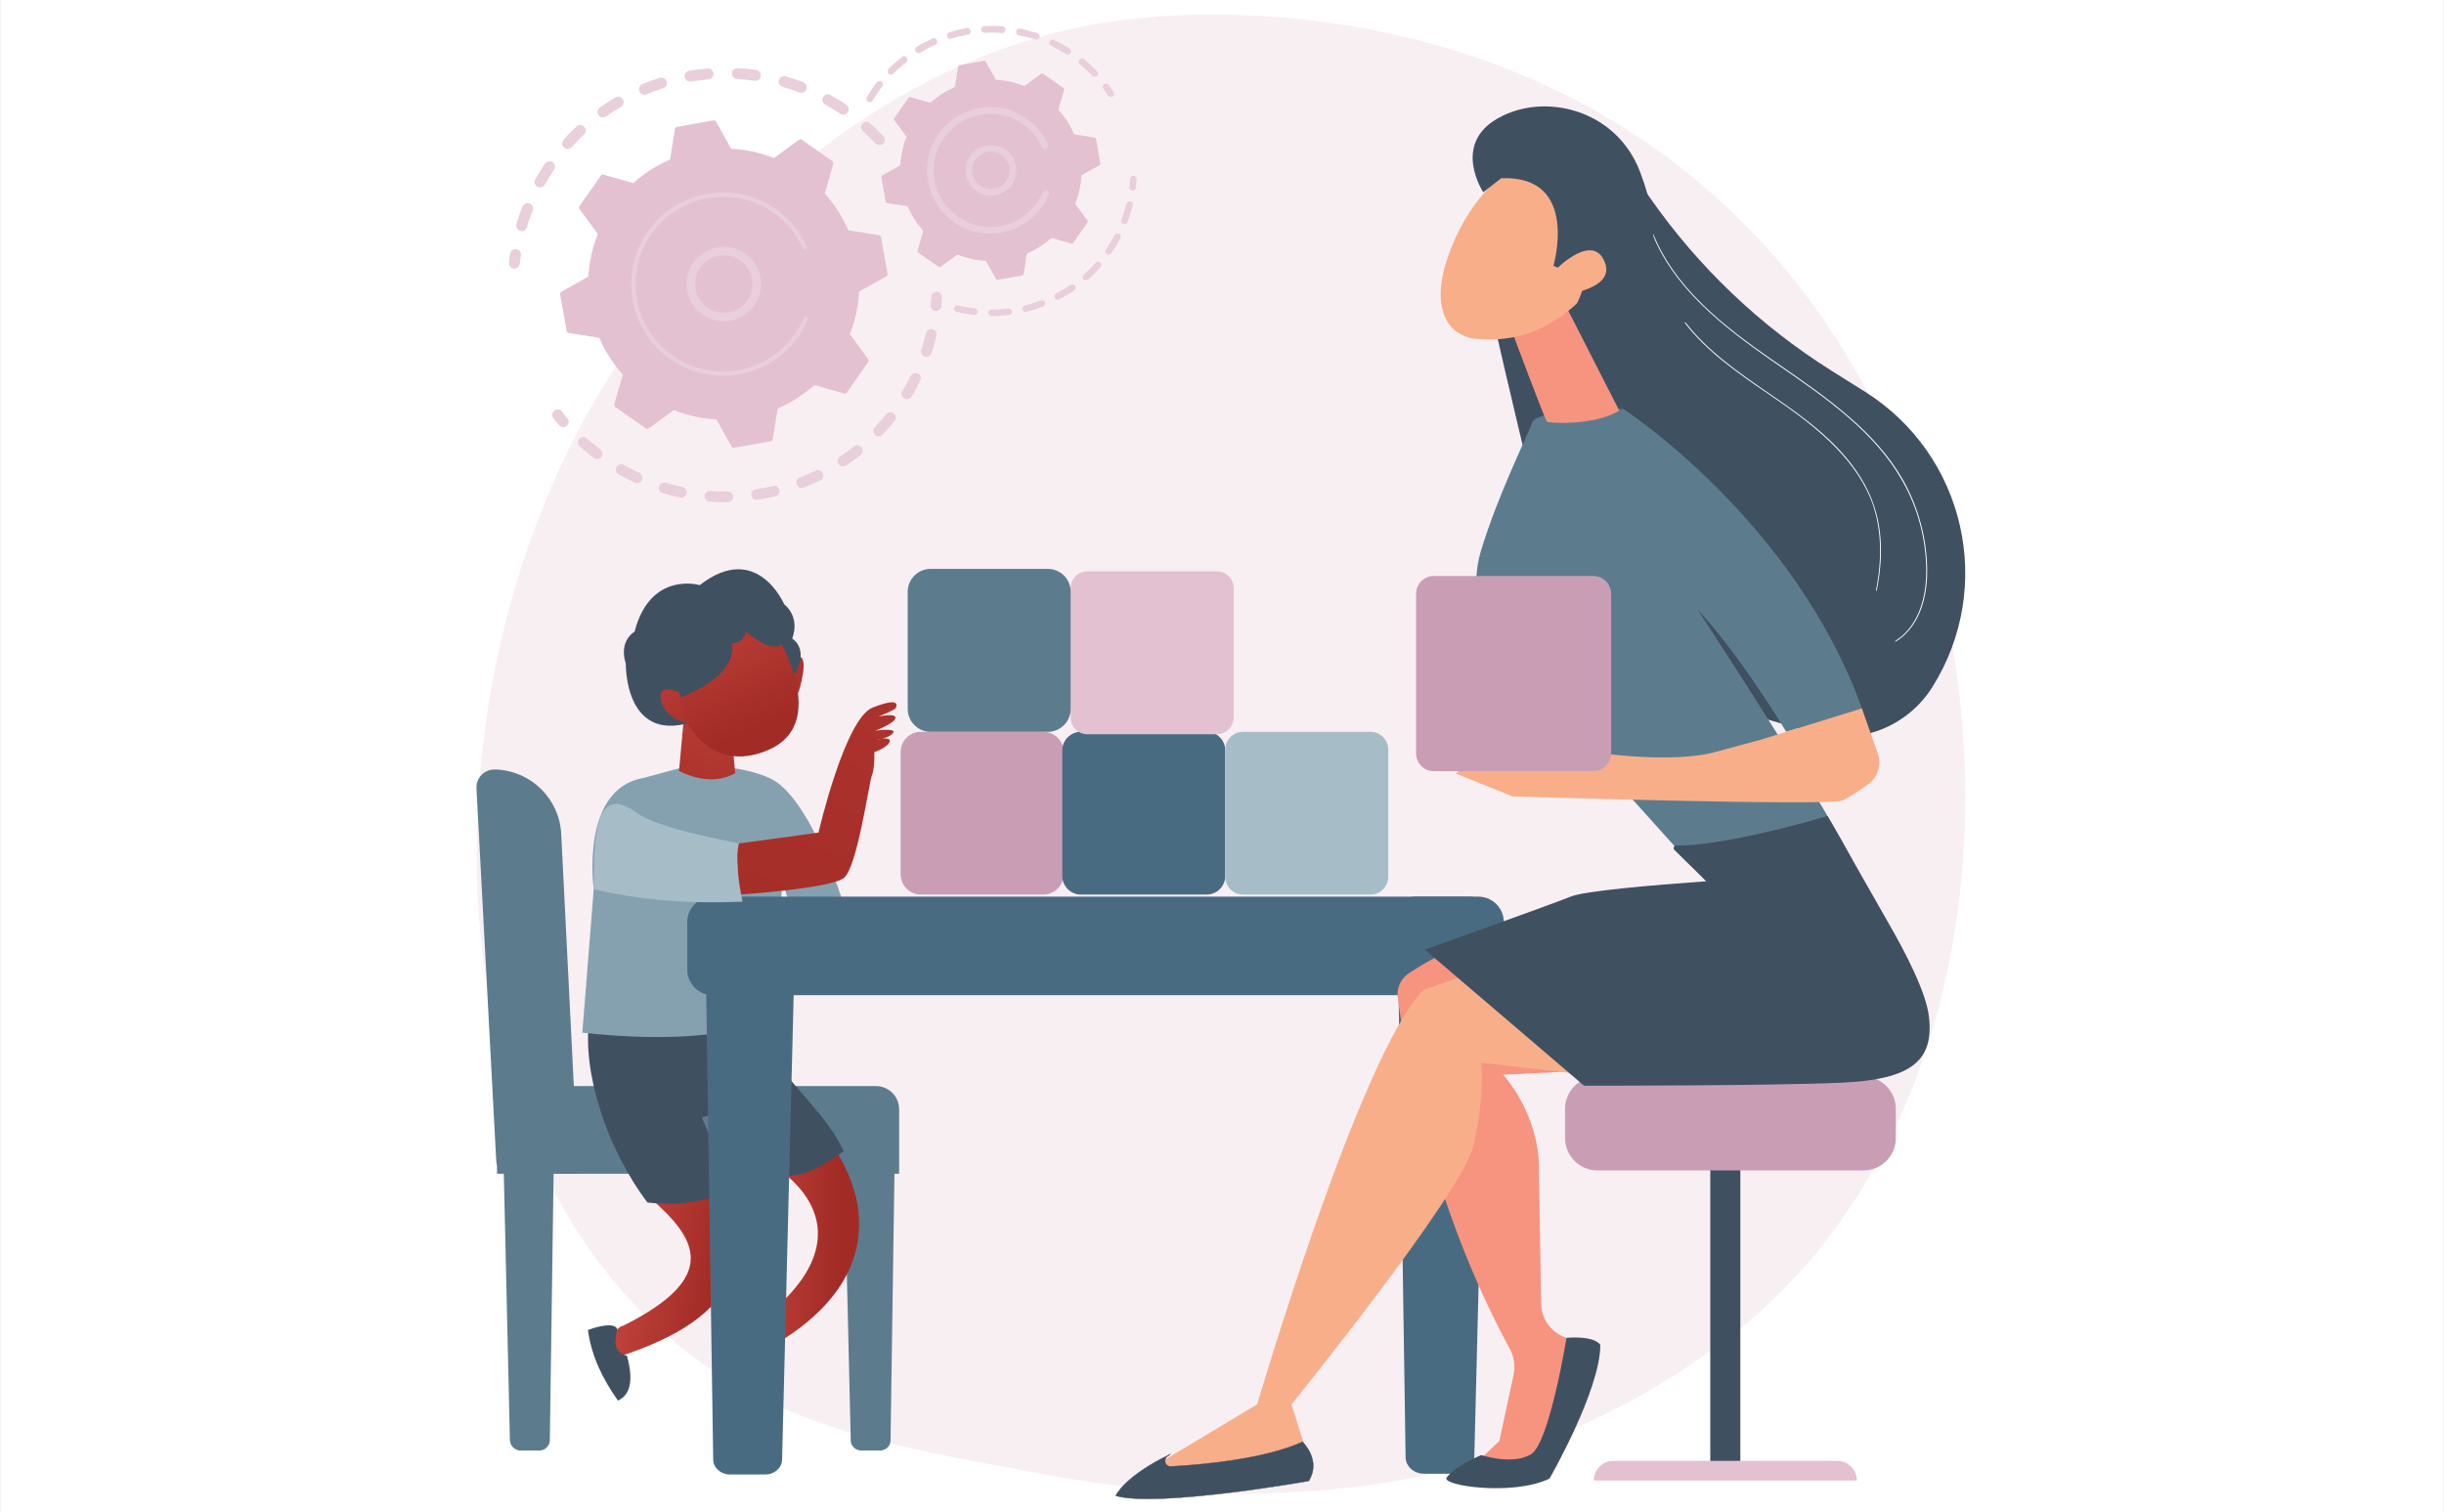
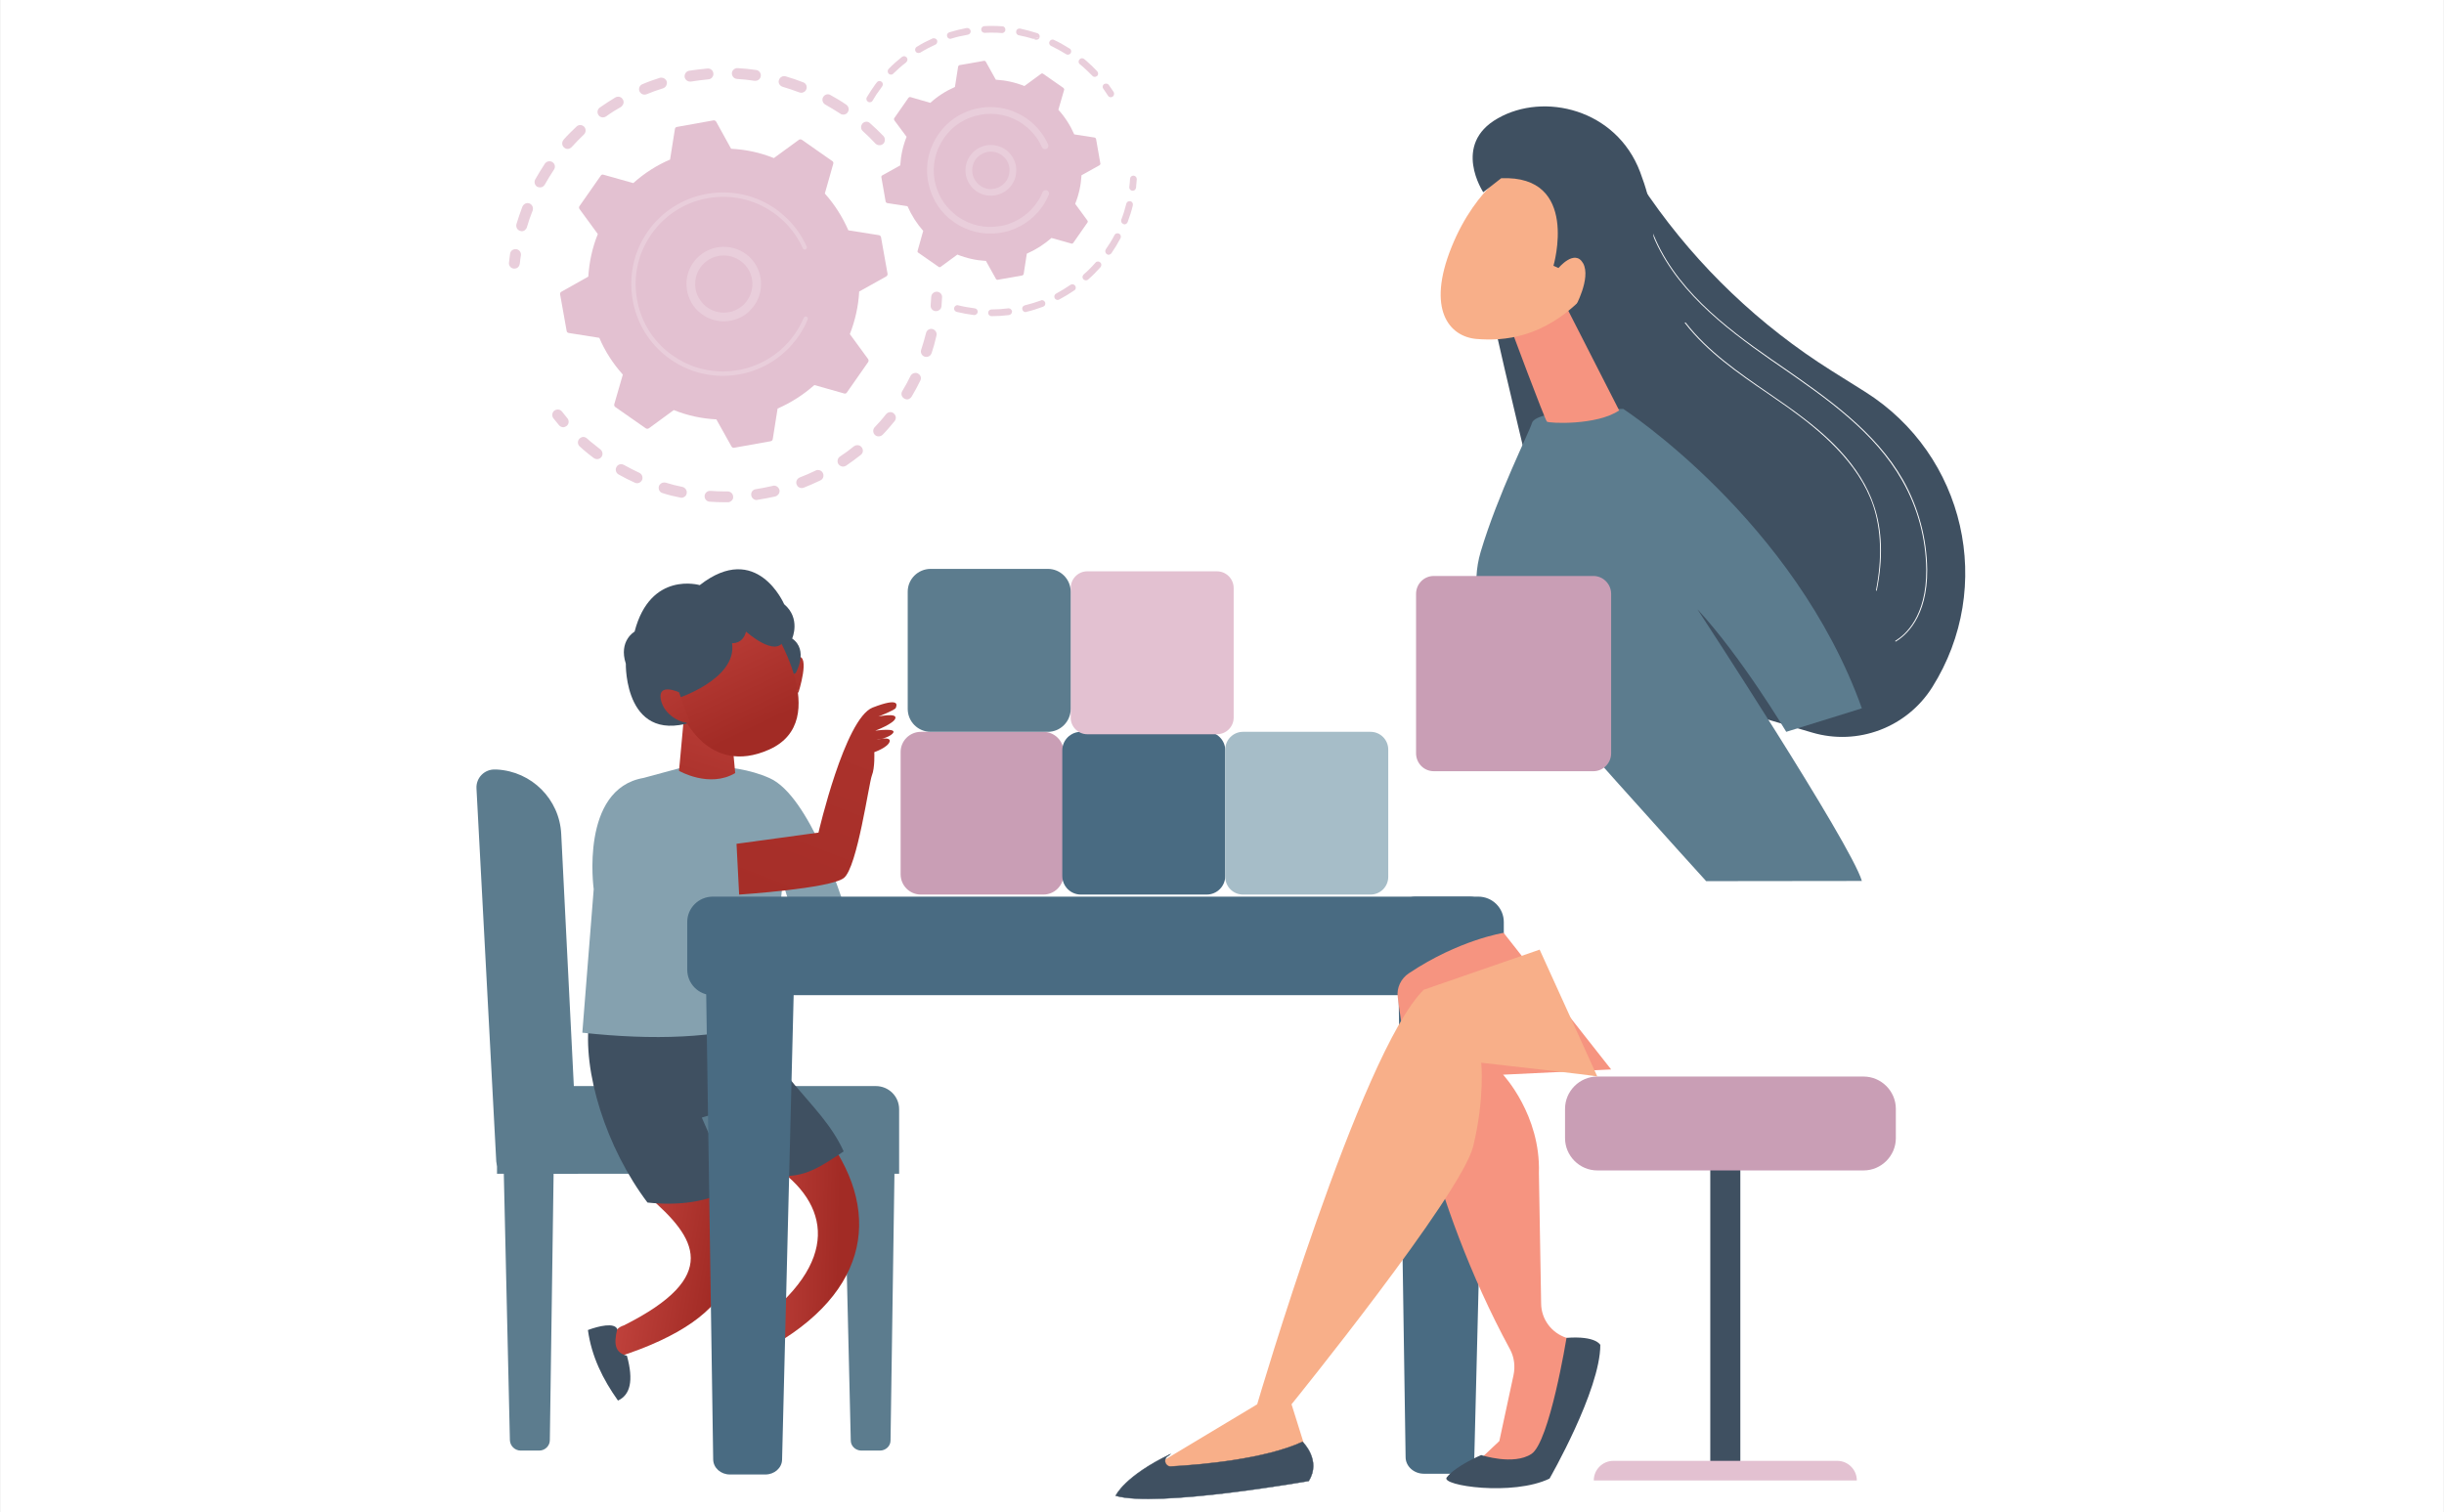
<svg xmlns="http://www.w3.org/2000/svg" xmlns:xlink="http://www.w3.org/1999/xlink" xml:space="preserve" width="479.425mm" height="296.703mm" version="1.0" style="shape-rendering:geometricPrecision; text-rendering:geometricPrecision; image-rendering:optimizeQuality; fill-rule:evenodd; clip-rule:evenodd" viewBox="0 0 13091 8102">
  <rect x="0" y="0" width="13091" height="8102" fill="#333333" stroke="none" />
  <defs>
    <style type="text/css">
   
    .str0 {stroke:#3F5061;stroke-width:2.081}
    .fil5 {fill:#3F5061}
    .fil16 {fill:#496B82}
    .fil2 {fill:#5C7C8E}
    .fil7 {fill:#85A1AF}
    .fil14 {fill:#A6BDC8}
    .fil21 {fill:#C99EB5}
    .fil17 {fill:#E3C1D1}
    .fil19 {fill:#E9CEDB}
    .fil22 {fill:#F69480}
    .fil23 {fill:#F8AF89}
    .fil1 {fill:#F8EFF3}
    .fil0 {fill:white}
    .fil12 {fill:#496B82;fill-rule:nonzero}
    .fil15 {fill:#C99EB5;fill-rule:nonzero}
    .fil20 {fill:#E3C1D1;fill-rule:nonzero}
    .fil18 {fill:#E9CEDB;fill-rule:nonzero}
    .fil24 {fill:white;fill-rule:nonzero}
    .fil10 {fill:url(#id0)}
    .fil6 {fill:url(#id1)}
    .fil3 {fill:url(#id2)}
    .fil8 {fill:url(#id3)}
    .fil9 {fill:url(#id4)}
    .fil11 {fill:url(#id5)}
    .fil4 {fill:url(#id6)}
    .fil13 {fill:url(#id7)}
   
  </style>
    <linearGradient id="id0" gradientUnits="userSpaceOnUse" x1="3995.52" y1="3925.79" x2="3685.54" y2="3272.56">
      <stop offset="0" style="stop-opacity:1; stop-color:#A22B25" />
      <stop offset="1" style="stop-opacity:1; stop-color:#C0423C" />
    </linearGradient>
    <linearGradient id="id1" gradientUnits="userSpaceOnUse" x1="3901.12" y1="7389.27" x2="4068.92" y2="7148.45">
      <stop offset="0" style="stop-opacity:1; stop-color:#2C759E" />
      <stop offset="1" style="stop-opacity:1; stop-color:#051042" />
    </linearGradient>
    <linearGradient id="id2" gradientUnits="userSpaceOnUse" xlink:href="#id0" x1="4493.88" y1="6688.11" x2="4030.14" y2="6675.06">
  </linearGradient>
    <linearGradient id="id3" gradientUnits="userSpaceOnUse" xlink:href="#id0" x1="4364.69" y1="3924.02" x2="4072.26" y2="2982.89">
  </linearGradient>
    <linearGradient id="id4" gradientUnits="userSpaceOnUse" xlink:href="#id0" x1="3638.17" y1="4500.83" x2="3911.55" y2="3600.26">
  </linearGradient>
    <linearGradient id="id5" gradientUnits="userSpaceOnUse" xlink:href="#id0" x1="3791.06" y1="4083.96" x2="3422" y2="3459.55">
  </linearGradient>
    <linearGradient id="id6" gradientUnits="userSpaceOnUse" xlink:href="#id0" x1="3833.21" y1="6831.34" x2="3348.7" y2="6750.57">
  </linearGradient>
    <linearGradient id="id7" gradientUnits="userSpaceOnUse" xlink:href="#id0" x1="3882.8" y1="5529.39" x2="5887.42" y2="291.348">
  </linearGradient>
  </defs>
  <g id="Capa_x0020_1">
    <g id="_2261169589984">
      <path class="fil0" d="M0 8102l13091 0 0 -8102 -13091 0 0 8102z" />
      <g>
-         <path class="fil1" d="M6660 8002c-491,0 -886,-69 -1090,-107 -791,-147 -1458,-251 -2032,-769 -1303,-1177 -1239,-3633 -244,-5155 107,-162 921,-1370 2239,-1763 4,1 8,3 12,4 2,1 4,1 6,1 5,0 10,-2 14,-6 1,-2 2,-4 3,-6 0,-1 1,-2 1,-3 137,-39 279,-69 426,-89 39,-5 68,-8 94,-10 62,-7 205,-21 405,-21 592,0 1677,120 2605,898 178,149 464,417 729,827 970,1498 973,3818 -260,5090 -208,213 -394,339 -536,434 -809,540 -1685,675 -2372,675zm-2857 -5372c-15,0 -28,12 -29,27 -1,16 11,30 27,31 27,2 55,3 83,3 5,0 10,0 15,0 8,0 16,-4 21,-10 5,-5 8,-12 7,-19 0,-16 -13,-29 -29,-29 0,0 0,0 0,0 -5,0 -10,0 -15,0 -26,0 -52,-1 -78,-3 -1,0 -1,0 -2,0zm343 -28c-2,0 -4,0 -6,1 -30,7 -61,13 -92,18 -16,2 -27,17 -24,33 2,14 14,25 29,25 1,0 3,-1 4,-1 32,-5 64,-11 96,-18 6,-2 11,-5 15,-10 6,-6 9,-16 7,-25 -4,-14 -16,-23 -29,-23zm-589 -17c-12,0 -24,8 -28,21 -4,15 4,32 20,36 31,10 63,18 95,24 2,1 4,1 6,1 8,0 16,-4 22,-10 3,-4 5,-8 6,-13 3,-16 -7,-31 -22,-35 -31,-6 -61,-14 -90,-23 -3,0 -6,-1 -9,-1zm824 -67c-4,0 -8,1 -12,3 -28,14 -57,26 -85,37 -15,6 -23,23 -17,38 4,12 15,19 27,19 4,0 7,-1 11,-2 30,-12 60,-25 89,-39 4,-2 7,-5 10,-7 7,-9 9,-21 4,-32 -5,-11 -16,-17 -27,-17zm-1054 -31c-10,0 -20,5 -25,15 -8,14 -3,32 11,40 28,16 58,31 87,44 4,2 8,3 12,3 9,0 17,-4 22,-10 2,-2 4,-5 5,-7 6,-15 0,-32 -15,-39 -28,-13 -55,-27 -82,-42 -5,-3 -10,-4 -15,-4zm1265 -102c-6,0 -12,2 -18,6 -24,20 -49,38 -75,55 -13,9 -17,27 -8,41 6,8 15,13 25,13 5,0 11,-2 16,-5 27,-18 53,-38 79,-58 1,-1 2,-3 4,-4 9,-10 9,-26 0,-37 -5,-7 -14,-11 -23,-11zm-1467 -44c-8,0 -16,4 -22,10 -11,12 -10,30 2,41 6,6 13,12 19,17 19,16 37,31 56,45 6,4 12,6 18,6 8,0 16,-3 22,-10l1 -1c10,-13 7,-31 -5,-41 -18,-14 -36,-28 -54,-43 -6,-5 -12,-11 -18,-16 -6,-5 -13,-8 -19,-8zm1644 -133c-8,0 -17,4 -23,11 -19,25 -40,48 -61,70 -11,12 -10,30 1,41 6,6 13,8 20,8 8,0 16,-3 22,-9 13,-13 26,-28 38,-42 9,-10 17,-21 26,-31 10,-13 8,-31 -5,-41 -5,-5 -11,-7 -18,-7zm134 -210c-10,0 -21,6 -26,16 -13,27 -28,55 -44,81 -9,14 -4,32 10,40 4,3 10,5 15,5 8,0 16,-4 22,-11 1,-1 2,-2 3,-4 16,-27 32,-56 46,-85 8,-15 2,-32 -13,-39 -4,-3 -8,-3 -13,-3zm85 -236c-13,0 -25,9 -28,23 -8,30 -16,60 -26,89 -5,15 3,32 19,37 3,1 6,1 9,1 8,0 17,-3 22,-10 2,-2 4,-6 6,-10 10,-30 19,-62 26,-94 4,-15 -6,-31 -21,-35 -3,0 -5,-1 -7,-1zm323 -104c-10,0 -18,8 -18,18 0,10 8,18 18,18 0,0 0,0 1,0 31,0 62,-2 93,-6 4,-1 8,-3 11,-6 3,-4 5,-9 5,-14 -2,-9 -9,-16 -18,-16 -1,0 -2,0 -2,0 -30,4 -60,6 -89,6 -1,0 -1,0 -1,0 0,0 0,0 0,0zm-183 -23c-8,0 -15,6 -17,14 -3,9 3,19 13,22 30,7 61,13 93,17 0,0 1,0 2,0 5,0 10,-3 13,-6 3,-3 4,-6 5,-10 1,-10 -6,-19 -16,-20 -30,-4 -60,-9 -88,-16 -2,-1 -3,-1 -5,-1zm453 -27c-2,0 -4,1 -6,2 -28,10 -57,19 -86,26 -10,3 -16,12 -13,22 2,8 9,14 17,14 2,0 3,0 4,-1 31,-7 61,-17 91,-28 2,-1 5,-3 7,-5 4,-5 5,-12 3,-18 -3,-7 -10,-12 -17,-12zm-564 -45c-15,0 -28,12 -29,27 -1,15 -2,30 -3,45 -2,16 10,31 26,32 1,0 2,0 3,0 8,0 16,-4 22,-10 4,-4 6,-10 7,-16 1,-16 2,-32 3,-48 1,-16 -11,-29 -27,-30 -1,0 -1,0 -2,0zm727 -40c-4,0 -7,1 -10,3 -25,17 -51,33 -77,47 -9,5 -12,15 -8,24 3,6 10,10 16,10 3,0 6,-1 8,-2 28,-15 55,-31 81,-49 1,-1 3,-2 4,-3 5,-6 6,-15 1,-22 -4,-5 -9,-8 -15,-8zm137 -122c-5,0 -10,2 -13,6 -20,23 -41,44 -64,64 -7,7 -8,18 -1,25 3,4 8,6 13,6 5,0 9,-1 12,-4 24,-21 46,-43 67,-67l0 0c6,-8 6,-19 -2,-25 -3,-3 -7,-5 -12,-5zm105 -151c-7,0 -13,3 -16,9 -14,27 -30,53 -47,77 -5,8 -3,20 5,25 3,3 6,4 10,4 5,0 10,-3 14,-7l1 -1c18,-26 34,-53 49,-81 4,-9 1,-20 -8,-24 -3,-2 -6,-2 -8,-2zm64 -172c-8,0 -15,5 -17,13 -7,29 -16,58 -27,86 -3,10 2,20 11,23 2,1 4,2 6,2 5,0 11,-3 14,-7 1,-1 2,-3 3,-5 11,-29 21,-60 28,-90 2,-10 -4,-20 -13,-22 -2,0 -3,0 -5,0zm21 -137c-10,0 -18,8 -18,17 -1,15 -2,29 -4,44 -1,10 6,19 16,20 0,0 1,0 2,0 5,0 10,-2 13,-6 3,-3 4,-6 5,-10 1,-15 3,-31 4,-46 0,-10 -7,-18 -17,-19 -1,0 -1,0 -1,0zm-1430 -289c-8,0 -16,4 -22,10l0 1c-10,12 -9,30 3,40 23,21 46,43 67,66 6,6 14,9 21,9 8,0 15,-2 21,-8l2 -2c9,-11 9,-28 -1,-39 -23,-24 -47,-47 -72,-69 -5,-5 -12,-8 -19,-8zm1283 -204c-4,0 -7,1 -11,3 -8,6 -9,17 -3,25 8,12 17,24 25,37 3,5 9,8 15,8 3,0 6,-1 9,-3 2,-1 3,-2 4,-3 5,-6 6,-15 2,-22 -9,-13 -17,-26 -26,-38 -4,-5 -9,-7 -15,-7zm-128 -136c-6,0 -11,3 -14,7 -7,7 -6,19 2,25 4,3 8,7 12,10 19,17 38,34 55,52 3,4 8,6 13,6 4,0 9,-2 12,-5l2 -1c6,-7 5,-18 -1,-24 -18,-19 -37,-38 -57,-55 -5,-4 -9,-7 -13,-11 -3,-2 -7,-4 -11,-4zm-158 -100c-7,0 -13,4 -16,10 -5,9 -1,20 8,24 27,13 54,28 80,44 3,2 6,3 10,3 5,0 10,-2 13,-6l2 -2c5,-9 3,-20 -6,-25 -27,-17 -55,-33 -83,-46 -3,-2 -6,-2 -8,-2z" />
        <path class="fil2" d="M2888 7772l-99 0c-31,0 -57,-25 -58,-56l-42 -1839c0,-32 26,-59 58,-59l166 0c32,0 58,26 58,58l-26 1840c0,31 -26,56 -57,56z" />
        <path class="fil2" d="M4713 7772l-99 0c-31,0 -57,-24 -57,-54l-42 -1774c-1,-31 25,-56 57,-56l167 0c32,0 57,25 57,56l-26 1774c0,30 -26,54 -57,54z" />
        <path class="fil2" d="M4816 6289l-2154 0 0 -470 2029 0c69,0 125,55 125,124l0 346z" />
        <path class="fil2" d="M3097 6289l-369 0c-37,0 -68,-29 -70,-66l-106 -1999c-3,-57 44,-104 101,-101l8 0c187,10 336,159 345,346l91 1820z" />
        <path class="fil3" d="M4434 6100c300,414 214,860 -388,1160 -42,-39 -54,-75 -11,-156 479,-345 406,-658 111,-857l288 -147z" />
        <path class="fil4" d="M3808 6288c240,429 187,763 -503,984 -37,-98 -22,-152 37,-171 522,-262 389,-469 130,-691l336 -122z" />
        <path class="fil5" d="M3306 7121c-20,83 -11,126 52,143 37,135 17,210 -48,240 -81,-114 -142,-237 -161,-378 59,-22 142,-41 157,-5z" />
        <path class="fil6" d="M4035 7104c-20,82 -11,125 52,142 37,134 16,209 -48,238 -80,-114 -141,-236 -160,-375 59,-22 142,-42 156,-5z" />
        <path class="fil5" d="M3157 5459c-41,279 91,693 311,984 156,17 325,2 456,-80l-165 -375 78 -24 324 333c146,21 244,-53 358,-128 -127,-280 -416,-411 -491,-802l-871 92z" />
        <path class="fil7" d="M4122 5474c-284,91 -626,100 -1003,59l61 -769c0,0 -75,-537 267,-596 201,-55 201,-54 201,-54 0,0 258,-41 474,55 216,95 394,667 394,667l-258 103 -66 -213 -70 748z" />
        <path class="fil8" d="M4229 3611c0,0 -27,-78 43,-92 71,-14 4,194 4,194l-47 -102z" />
        <path class="fil9" d="M3665 3824l-28 306c0,0 162,94 301,12l-25 -268 -248 -50z" />
        <path class="fil5" d="M4262 3606c0,0 71,-122 -19,-185 0,0 48,-107 -43,-184 0,0 -146,-341 -452,-102 0,0 -264,-78 -349,249 0,0 -87,49 -47,172 0,0 -10,454 388,301l522 -251z" />
        <path class="fil10" d="M4131 3352c0,0 337,508 -11,664 -329,147 -467,-191 -467,-191 0,0 -145,-149 -96,-265 48,-115 492,-271 574,-208z" />
        <path class="fil5" d="M3620 3745c0,0 330,-104 301,-299 0,0 58,6 75,-62 0,0 162,146 205,44 0,0 -29,-252 -226,-170 -198,81 -379,164 -432,223 -53,58 -97,199 77,264z" />
        <path class="fil11" d="M3696 3871l-59 -162c0,0 -113,-52 -98,36 15,88 117,136 157,126z" />
        <path class="fil12" d="M7627 7896l172 0c53,0 97,-39 98,-89l73 -2911c1,-51 -44,-92 -99,-92l-288 0c-55,0 -99,41 -98,92l44 2911c0,49 44,89 98,89z" />
        <path class="fil12" d="M3909 7900l191 0c48,0 88,-35 89,-79l73 -2930c1,-45 -39,-83 -89,-83l-308 0c-50,0 -90,37 -89,82l44 2930c1,45 41,80 89,80z" />
        <path class="fil12" d="M3818 5332l4100 0c76,0 137,-61 137,-137l0 -255c0,-75 -61,-136 -137,-136l-4100 0c-76,0 -137,61 -137,136l0 255c0,76 61,137 137,137z" />
        <path class="fil13" d="M3959 4793l-14 -272 439 -60c0,0 141,-611 290,-670 150,-58 129,-11 124,2 -5,12 -93,46 -93,46 0,0 99,-21 91,9 -7,29 -108,67 -108,67 0,0 119,-17 95,13 -25,29 -88,35 -88,35 0,0 80,-20 70,11 -10,31 -82,56 -82,56 0,0 4,84 -13,125 -16,41 -78,492 -150,549 -73,57 -561,89 -561,89z" />
-         <path class="fil14" d="M3977 4831c-24,-120 -39,-233 -19,-312 -213,-43 -419,-88 -539,-157 -227,-175 -239,102 -239,402 251,60 518,79 797,67z" />
        <path class="fil15" d="M4933 4793l655 0c60,0 109,-48 109,-109l0 -655c0,-60 -49,-108 -109,-108l-655 0c-60,0 -109,48 -109,108l0 655c0,61 49,109 109,109z" />
        <path class="fil16" d="M5790 4793l673 0c55,0 100,-44 100,-100l0 -673c0,-55 -45,-99 -100,-99l-673 0c-55,0 -100,44 -100,99l0 673c0,56 45,100 100,100z" />
        <path class="fil14" d="M6658 4793l683 0c52,0 95,-42 95,-95l0 -682c0,-53 -43,-95 -95,-95l-683 0c-52,0 -95,42 -95,95l0 682c0,53 43,95 95,95z" />
        <path class="fil17" d="M5824 3934l694 0c50,0 90,-40 90,-89l0 -694c0,-50 -40,-90 -90,-90l-694 0c-49,0 -89,40 -89,90l0 694c0,49 40,89 89,89z" />
        <path class="fil2" d="M4985 3921l628 0c67,0 122,-55 122,-123l0 -628c0,-67 -55,-122 -122,-122l-628 0c-68,0 -123,55 -123,122l0 628c0,68 55,123 123,123z" />
        <path class="fil18" d="M2794 1239c-2,0 -5,-1 -8,-2 -15,-4 -24,-20 -20,-36 10,-31 20,-63 32,-94 5,-11 16,-19 27,-19 4,0 7,1 11,2 15,6 22,23 17,38 -12,29 -22,59 -31,90 -1,4 -3,7 -6,10 -5,7 -13,11 -22,11zm98 -235c-4,0 -9,-1 -14,-3 -14,-8 -19,-26 -11,-40 16,-29 34,-57 52,-85 6,-8 15,-12 24,-12 6,0 11,1 16,5 14,8 17,27 8,40 -17,26 -34,53 -49,80 -1,2 -2,4 -4,5 -5,7 -13,10 -22,10zm148 -206c-7,0 -14,-3 -19,-8 -12,-10 -13,-28 -3,-40l0 -1c22,-25 46,-48 70,-71 5,-5 12,-8 20,-8 7,0 15,3 21,9 10,11 10,28 1,39l-2 2c-23,22 -45,45 -66,68 -6,6 -14,10 -22,10z" />
        <path class="fil19" d="M4710 778c-7,0 -15,-3 -21,-9 -21,-23 -44,-45 -67,-66 -12,-10 -13,-28 -3,-40l0 -1c6,-6 14,-10 22,-10 7,0 14,3 19,8 25,22 49,45 72,69 10,11 10,28 1,39l-2 2c-6,6 -13,8 -21,8z" />
        <path class="fil19" d="M3230 629c-10,0 -19,-4 -24,-12 -10,-14 -6,-32 7,-41 27,-19 55,-37 83,-54 5,-3 10,-4 15,-4 10,0 20,5 25,15 7,11 5,24 -3,33 -2,3 -4,5 -7,7 -27,15 -54,32 -80,51 -5,3 -11,5 -16,5zm1287 -15c-6,0 -12,-1 -16,-5 -27,-17 -54,-34 -81,-49 -14,-8 -19,-26 -11,-40 5,-9 15,-15 25,-15 5,0 10,1 14,4 29,16 58,33 85,52 13,9 17,27 8,40 -1,1 -1,2 -2,3 -6,7 -14,10 -22,10zm-1065 -107c-12,0 -22,-7 -27,-18 -6,-15 1,-32 16,-38 30,-13 62,-24 93,-34 3,-1 6,-1 9,-1 12,0 24,8 28,20 3,10 0,20 -6,28 -3,4 -8,7 -13,9 -30,9 -60,20 -89,32 -4,1 -7,2 -11,2zm840 -10c-4,0 -7,-1 -11,-2 -29,-11 -59,-21 -89,-30 -16,-5 -25,-21 -20,-36 4,-13 15,-21 28,-21 3,0 5,0 8,1 32,9 63,20 94,32 15,5 23,22 17,37 -1,3 -3,6 -5,9 -6,6 -14,10 -22,10zm-596 -60c-14,0 -26,-10 -29,-24 -2,-16 8,-31 24,-34 33,-5 66,-9 99,-12 1,0 1,0 2,0 15,0 28,11 29,27 1,8 -2,15 -7,21 -5,6 -11,9 -19,10 -32,3 -63,7 -94,12 -2,0 -3,0 -5,0zm350 -4c-1,0 -3,0 -4,0 -31,-5 -63,-8 -94,-10 -16,-1 -28,-14 -28,-31 1,-15 14,-27 30,-27 0,0 1,0 1,0 33,2 66,5 99,10 16,2 27,17 25,33 -1,6 -3,11 -7,15 -5,6 -13,10 -22,10z" />
        <path class="fil19" d="M2755 1439c-1,0 -2,0 -3,0 -16,-1 -28,-16 -26,-32 2,-15 4,-31 6,-47 2,-15 14,-25 29,-25 1,0 3,0 4,0 16,2 27,17 25,33 -3,15 -4,30 -6,45 -1,6 -3,12 -7,16 -5,7 -13,10 -22,10z" />
        <path class="fil19" d="M3017 2289c-9,0 -17,-4 -23,-11 -10,-12 -20,-24 -30,-37 -10,-13 -7,-31 5,-41 6,-4 12,-6 18,-6 9,0 18,4 23,11 10,12 19,24 29,36 9,11 9,27 0,37 -1,2 -2,3 -4,4 -5,4 -12,7 -18,7z" />
        <path class="fil19" d="M3884 2691c-28,0 -56,-1 -83,-3 -16,-1 -28,-15 -27,-31 1,-15 14,-27 29,-27 1,0 1,0 2,0 26,2 52,3 78,3 5,0 10,0 15,0 0,0 0,0 0,0 16,0 29,13 29,29 1,7 -2,14 -7,19 -5,6 -13,10 -21,10 -5,0 -10,0 -15,0zm169 -12c-15,0 -27,-11 -29,-25 -3,-16 8,-31 24,-33 31,-5 62,-11 92,-18 2,-1 4,-1 6,-1 13,0 25,9 29,23 2,9 -1,19 -7,25 -4,5 -9,8 -15,10 -32,7 -64,13 -96,18 -1,0 -3,1 -4,1zm-403 -12c-2,0 -4,0 -6,-1 -32,-6 -64,-14 -95,-24 -16,-4 -24,-21 -20,-36 4,-13 16,-21 28,-21 3,0 6,1 9,1 29,9 59,17 90,23 15,4 25,19 22,35 -1,5 -3,9 -6,13 -6,6 -14,10 -22,10zm644 -52c-12,0 -23,-7 -27,-19 -6,-15 2,-32 17,-38 28,-11 57,-23 85,-37 4,-2 8,-3 12,-3 11,0 22,6 27,17 5,11 3,23 -4,32 -3,2 -6,5 -10,7 -29,14 -59,27 -89,39 -4,1 -7,2 -11,2zm-882 -26c-4,0 -8,-1 -12,-3 -29,-13 -59,-28 -87,-44 -14,-8 -19,-26 -11,-40 5,-10 15,-15 25,-15 5,0 10,1 15,4 27,15 54,29 82,42 15,7 21,24 15,39 -1,2 -3,5 -5,7 -5,6 -13,10 -22,10zm1104 -89c-10,0 -19,-5 -25,-13 -9,-14 -5,-32 8,-41 26,-17 51,-35 75,-55 6,-4 12,-6 18,-6 9,0 18,4 23,11 9,11 9,27 0,37 -2,1 -3,3 -4,4 -26,20 -52,40 -79,58 -5,3 -11,5 -16,5zm-1318 -40c-6,0 -12,-2 -18,-6 -19,-14 -37,-29 -56,-45 -6,-5 -13,-11 -19,-17 -12,-11 -13,-29 -2,-41 6,-6 14,-10 22,-10 6,0 13,3 19,8 6,5 12,11 18,16 18,15 36,29 54,43 12,10 15,28 5,41l-1 1c-6,7 -14,10 -22,10zm1508 -122c-7,0 -14,-2 -20,-8 -11,-11 -12,-29 -1,-41 21,-22 42,-45 61,-70 6,-7 15,-11 23,-11 7,0 13,2 18,7 13,10 15,28 5,41 -9,10 -17,21 -26,31 -12,14 -25,29 -38,42 -6,6 -14,9 -22,9zm152 -198c-5,0 -11,-2 -15,-5 -14,-8 -19,-26 -10,-40 16,-26 31,-54 44,-81 5,-10 16,-16 26,-16 5,0 9,0 13,3 15,7 21,24 13,39 -14,29 -30,58 -46,85 -1,2 -2,3 -3,4 -6,7 -14,11 -22,11zm104 -228c-3,0 -6,0 -9,-1 -16,-5 -24,-22 -19,-37 10,-29 18,-59 26,-89 3,-14 15,-23 28,-23 2,0 4,1 7,1 15,4 25,20 21,35 -7,32 -16,64 -26,94 -2,4 -4,8 -6,10 -5,7 -14,10 -22,10z" />
        <path class="fil19" d="M5014 1667c-1,0 -2,0 -3,0 -16,-1 -28,-16 -26,-32 1,-15 2,-30 3,-45 1,-15 14,-27 29,-27 1,0 1,0 2,0 16,1 28,14 27,30 -1,16 -2,32 -3,48 -1,6 -3,12 -7,16 -6,6 -14,10 -22,10z" />
        <path class="fil20" d="M4719 1271c-1,-6 -6,-10 -11,-11l-164 -26c-31,-71 -73,-138 -126,-197l45 -159c2,-6 0,-12 -5,-15l-163 -114c-5,-3 -11,-3 -16,0l-134 98c-74,-30 -151,-46 -229,-50l-80 -145c-3,-5 -9,-8 -15,-7l-195 35c-6,1 -10,5 -11,11l-26 164c-71,30 -138,73 -197,126l-160 -45c-5,-2 -11,0 -14,5l-114 163c-4,5 -3,11 0,16l98 134c-30,74 -46,151 -51,228l-144 81c-6,3 -8,9 -7,14l35 196c1,6 5,10 11,11l164 26c30,71 73,138 126,197l-46 159c-1,6 1,12 6,15l163 114c5,3 11,3 16,0l134 -98c74,30 151,46 228,50l81 145c3,5 8,8 14,7l196 -35c6,-1 10,-6 11,-11l26 -164c71,-31 137,-73 197,-126l159 45c6,2 12,0 15,-5l114 -163c3,-5 3,-11 0,-16l-98 -134c29,-74 46,-151 50,-228l145 -81c5,-3 8,-9 7,-14l-35 -196z" />
        <path class="fil18" d="M3724 1511c-3,41 10,80 37,111 55,64 152,71 216,16 64,-56 71,-153 16,-216 -56,-64 -153,-71 -217,-16 -5,5 -11,11 -16,16 -21,25 -34,56 -36,89zm284 162c-84,72 -210,63 -282,-20 -35,-40 -52,-92 -49,-145 4,-53 28,-102 69,-137 83,-72 210,-63 282,20 65,76 64,187 0,261 -6,7 -13,14 -20,21z" />
        <path class="fil18" d="M4245 1843c11,-12 21,-26 31,-40 3,-4 6,-8 9,-13 14,-22 27,-45 37,-69l1 -1c0,-1 0,-2 1,-3 1,-2 1,-3 2,-5 2,-5 1,-10 -3,-14 -1,0 -2,-1 -3,-1 -6,-3 -13,0 -15,6 -13,30 -29,60 -48,87 -95,136 -250,206 -405,200 -86,-4 -172,-31 -247,-84 -14,-9 -26,-19 -38,-29 -82,-70 -136,-165 -155,-273 -22,-123 5,-247 77,-349 147,-212 440,-264 651,-117 13,9 26,19 38,29 52,45 94,101 122,163 0,2 1,3 3,4 3,3 8,4 12,2 6,-3 9,-9 6,-15 -30,-66 -73,-124 -128,-171 -12,-11 -26,-21 -39,-31 -223,-155 -530,-100 -685,122 -75,108 -103,238 -80,368 20,112 77,212 162,285 13,11 26,22 40,31 108,76 239,104 368,81 112,-20 212,-77 286,-163z" />
        <path class="fil19" d="M5950 521c-6,0 -12,-3 -15,-8 -8,-13 -17,-25 -25,-37 -6,-8 -5,-19 3,-25 4,-2 7,-3 11,-3 6,0 11,2 15,7 9,12 17,25 26,38 4,7 3,16 -2,22 -1,1 -2,2 -4,3 -3,2 -6,3 -9,3z" />
        <path class="fil18" d="M4659 548c-4,0 -7,-1 -10,-3 -8,-5 -11,-16 -6,-24 14,-24 30,-47 46,-70 3,-3 5,-6 8,-10 3,-4 8,-7 14,-7 4,0 8,2 11,4 8,6 9,17 3,25 -2,3 -5,7 -7,10 -16,21 -31,43 -44,66 -1,1 -1,2 -2,3 -3,4 -8,6 -13,6z" />
        <path class="fil19" d="M5864 412c-5,0 -10,-2 -13,-6 -17,-18 -36,-35 -55,-52 -4,-3 -8,-7 -12,-10 -8,-6 -9,-18 -2,-25 3,-4 8,-7 14,-7 4,0 8,2 11,4 4,4 8,7 13,11 20,17 39,36 57,55 6,6 7,17 1,24l-2 1c-3,3 -8,5 -12,5z" />
        <path class="fil19" d="M4773 400c-5,0 -10,-2 -13,-5 -7,-7 -7,-19 0,-26 22,-23 46,-44 71,-64 4,-2 7,-4 11,-4 6,0 11,3 15,7 5,7 5,17 -1,23 -1,1 -2,2 -2,3 -24,18 -47,39 -69,60 -3,4 -8,6 -12,6z" />
        <path class="fil19" d="M5720 293c-4,0 -7,-1 -10,-3 -26,-16 -53,-31 -80,-44 -9,-4 -13,-15 -8,-24 3,-6 9,-10 16,-10 2,0 5,0 8,2 28,13 56,29 83,46 9,5 11,16 6,25l-2 2c-3,4 -8,6 -13,6z" />
        <path class="fil19" d="M4919 284c-6,0 -12,-3 -15,-9 -5,-8 -2,-19 6,-24 27,-17 56,-32 85,-45 2,-1 5,-1 7,-1 7,0 14,4 17,10 3,7 1,14 -3,20 -2,2 -4,3 -6,4 -28,13 -55,27 -81,43 -3,1 -6,2 -10,2zm614 -76c-25,-8 -51,-14 -76,-19 -10,-2 -16,-12 -14,-21 1,-9 9,-15 17,-15 1,0 3,0 4,0 31,7 62,15 93,25 8,3 13,11 12,20 -12,3 -24,7 -36,10z" />
        <path class="fil19" d="M5551 213c-2,0 -4,0 -6,-1 -4,-1 -8,-3 -12,-4 12,-3 24,-7 36,-10 0,1 -1,2 -1,3 -1,2 -2,4 -3,6 -4,4 -9,6 -14,6z" />
        <path class="fil19" d="M5090 208c-8,0 -15,-5 -17,-13 -3,-9 2,-19 12,-22 30,-9 61,-17 93,-23 1,0 2,0 3,0 8,0 16,6 18,15 1,6 -1,11 -4,15 -3,3 -7,5 -11,6 -30,5 -60,12 -89,21 -2,1 -3,1 -5,1zm278 -31c-1,0 -1,0 -2,0 -17,-2 -35,-2 -53,-2 -13,0 -26,0 -38,1 0,0 -1,0 -1,0 -10,0 -18,-8 -18,-17 -1,-10 7,-19 17,-19 13,-1 27,-1 40,-1 19,0 37,0 56,2 10,0 17,9 16,19 0,4 -1,8 -4,10 -3,4 -8,7 -13,7z" />
        <path class="fil19" d="M5312 1694c-1,0 -1,0 -1,0 -10,0 -18,-8 -18,-18 0,-10 8,-18 18,-18 0,0 0,0 0,0 0,0 0,0 1,0 29,0 59,-2 89,-6 0,0 1,0 2,0 9,0 16,7 18,16 0,5 -2,10 -5,14 -3,3 -7,5 -11,6 -31,4 -62,6 -93,6zm-93 -6c-1,0 -2,0 -2,0 -32,-4 -63,-10 -93,-17 -10,-3 -16,-13 -13,-22 2,-8 9,-14 17,-14 2,0 3,0 5,1 28,7 58,12 88,16 10,1 17,10 16,20 -1,4 -2,7 -5,10 -3,3 -8,6 -13,6zm274 -16c-8,0 -15,-6 -17,-14 -3,-10 3,-19 13,-22 29,-7 58,-16 86,-26 2,-1 4,-2 6,-2 7,0 14,5 17,12 2,6 1,13 -3,18 -2,2 -5,4 -7,5 -30,11 -60,21 -91,28 -1,1 -2,1 -4,1zm172 -65c-6,0 -13,-4 -16,-10 -4,-9 -1,-19 8,-24 26,-14 52,-30 77,-47 3,-2 6,-3 10,-3 6,0 11,3 15,8 5,7 4,16 -1,22 -1,1 -3,2 -4,3 -26,18 -53,34 -81,49 -2,1 -5,2 -8,2zm151 -105c-5,0 -10,-2 -13,-6 -7,-7 -6,-18 1,-25 23,-20 44,-41 64,-64 3,-4 8,-6 13,-6 5,0 9,2 12,5 8,6 8,17 2,25l0 0c-21,24 -43,46 -67,67 -3,3 -7,4 -12,4zm122 -137c-4,0 -7,-1 -10,-4 -8,-5 -10,-17 -5,-25 17,-24 33,-50 47,-77 3,-6 9,-9 16,-9 2,0 5,0 8,2 9,4 12,15 8,24 -15,28 -31,55 -49,81l-1 1c-4,4 -9,7 -14,7zm85 -163c-2,0 -4,-1 -6,-2 -9,-3 -14,-13 -11,-23 11,-28 20,-57 27,-86 2,-8 9,-13 17,-13 2,0 3,0 5,0 9,2 15,12 13,22 -7,30 -17,61 -28,90 -1,2 -2,4 -3,5 -3,4 -9,7 -14,7z" />
        <path class="fil19" d="M6067 1022c-1,0 -2,0 -2,0 -10,-1 -17,-10 -16,-20 2,-15 3,-29 4,-44 0,-9 8,-17 18,-17 0,0 0,0 1,0 10,1 17,9 17,19 -1,15 -3,31 -4,46 -1,4 -2,7 -5,10 -3,4 -8,6 -13,6z" />
        <path class="fil20" d="M5871 745c-1,-4 -4,-7 -8,-8l-109 -17c-21,-48 -49,-92 -85,-132l31 -107c1,-3 -1,-7 -4,-10l-109 -76c-3,-2 -7,-2 -10,0l-90 66c-50,-20 -101,-31 -153,-34l-54 -97c-2,-3 -6,-5 -10,-4l-131 23c-3,1 -6,4 -7,8l-17 109c-48,21 -92,49 -132,85l-107 -31c-3,-1 -7,1 -10,4l-76 109c-2,3 -2,7 0,11l66 89c-20,50 -31,101 -34,153l-97 54c-3,2 -5,6 -4,10l23 131c1,3 4,6 8,7l109 17c21,48 49,92 84,132l-30 107c-1,4 0,8 4,10l109 76c3,2 7,2 10,0l90 -66c50,20 101,31 153,34l54 97c2,3 6,5 9,4l131 -23c4,-1 7,-4 8,-7l17 -110c48,-21 92,-49 132,-84l107 30c3,1 7,0 10,-4l76 -109c2,-3 2,-7 0,-10l-66 -90c20,-49 31,-101 34,-153l97 -54c3,-2 5,-6 4,-9l-23 -131z" />
        <path class="fil18" d="M5232 978c17,20 42,33 68,35 27,1 53,-7 73,-25 20,-17 32,-42 34,-68 2,-27 -6,-53 -24,-73 -36,-42 -99,-46 -141,-10 -4,3 -7,7 -11,10 -31,37 -32,93 1,131zm165 37c-28,24 -63,36 -99,33 -36,-2 -70,-19 -93,-46 -50,-57 -43,-143 13,-192 57,-49 143,-43 192,13 24,28 36,63 33,99 -2,30 -13,57 -32,79 -4,5 -9,10 -14,14z" />
        <path class="fil18" d="M5562 1134c7,-9 14,-18 21,-27 13,-19 24,-39 33,-61 1,0 1,-1 2,-2 3,-8 0,-16 -5,-21 -2,-1 -3,-2 -5,-3 -9,-4 -20,1 -24,10 -8,20 -18,39 -31,56l0 0c0,1 -1,2 -2,3 -29,42 -68,74 -113,96 -24,12 -50,21 -77,26l-1 0 -2 0c-80,14 -160,-3 -227,-50 -8,-6 -17,-12 -24,-19 -53,-45 -88,-107 -101,-176 -14,-80 4,-160 50,-226 46,-67 116,-111 195,-125 80,-15 161,3 227,49 8,6 17,13 24,19 34,29 61,65 79,106 1,2 3,4 5,6 5,4 12,6 19,3 9,-4 13,-15 9,-24 -20,-46 -51,-86 -88,-118 -9,-8 -18,-15 -27,-21 -75,-52 -165,-72 -254,-56 -89,16 -167,66 -218,140 -52,74 -72,164 -56,253 14,78 53,147 112,198 9,7 18,14 28,21 144,100 339,73 451,-57z" />
        <path class="fil5" d="M9161 7898l161 0 0 -1740 -161 0 0 1740z" />
        <path class="fil17" d="M9946 7932l-1409 0c0,-58 47,-105 105,-105l1199 0c58,0 105,47 105,105z" />
        <path class="fil21" d="M10155 6098c0,95 -78,173 -173,173l-1426 0c-95,0 -173,-78 -173,-173l0 -157c0,-95 78,-173 173,-173l1426 0c95,0 173,78 173,173l0 157z" />
        <path class="fil22" d="M8054 4998c0,0 -239,37 -508,217 -42,28 -66,78 -59,128 32,255 164,1080 601,1886 23,42 29,92 19,139l-76 353 -140 132 362 0 241 -653 -103 -32c-80,-26 -135,-99 -136,-183l-12 -700c10,-312 -192,-527 -192,-527l579 -28 -576 -732z" />
        <path class="fil5" d="M7749 7916c-33,44 355,101 551,6 0,0 272,-473 272,-716 0,0 -22,-50 -181,-38 0,0 -91,559 -188,622 -96,63 -269,6 -269,6 0,0 -136,57 -185,120z" />
        <path class="fil23" d="M8556 5768c-3,-5 -622,-74 -622,-74 0,0 20,188 -43,448 -64,259 -973,1382 -973,1382l95 303c-295,103 -585,119 -870,52l591 -355c0,0 553,-1885 892,-2221l621 -215 309 680z" />
        <path class="fil5 str0" d="M6977 7725c0,0 103,99 33,210 0,0 -813,144 -1034,79 0,0 46,-105 295,-224l-19 14c-23,18 -9,55 20,53 164,-9 503,-39 705,-132z" />
        <path class="fil5" d="M7992 1671c0,49 445,1881 445,1881l1270 373c244,72 507,-27 643,-243 338,-537 177,-1245 -360,-1583l-180 -113c-383,-241 -714,-556 -973,-928l-68 -97 -777 710z" />
        <path class="fil24" d="M10154 3438l-2 -2c-1,-1 0,-2 1,-3 50,-30 167,-128 165,-381 -2,-167 -46,-332 -129,-477 -148,-261 -403,-438 -651,-610 -17,-12 -34,-23 -51,-35 -252,-176 -531,-389 -644,-697 -1,-2 0,-3 1,-3 1,-1 3,0 3,1 113,307 391,520 643,695 17,12 34,23 51,35 248,172 504,350 653,611 82,146 127,312 129,480 2,256 -117,355 -168,385l-1 1z" />
        <path class="fil24" d="M10051 3165l-1 0c-1,0 -2,-1 -1,-3 33,-170 28,-322 -15,-452 -79,-234 -287,-405 -459,-528 -35,-24 -71,-49 -105,-73 -160,-109 -325,-223 -445,-378 -1,-1 -1,-2 1,-3 1,-1 2,-1 3,0 119,154 284,268 443,377 35,24 71,49 105,73 118,84 205,157 275,232 90,97 151,194 186,299 44,130 49,283 15,454 0,1 -1,2 -2,2z" />
        <path class="fil2" d="M9139 4721c0,0 -909,-1001 -1114,-1263 -110,-142 -145,-328 -94,-501 94,-314 260,-640 275,-691 23,-78 489,-75 489,-75 0,0 917,596 1278,1604l-405 126c0,0 -240,-402 -476,-657 0,0 822,1255 881,1456l-834 1z" />
        <path class="fil22" d="M8081 1725c4,16 195,526 205,534 9,9 266,22 387,-60l-300 -588 -292 114z" />
-         <path class="fil23" d="M7799 4145l305 -294 423 178c0,0 420,66 661,0 241,-65 241,-65 241,-65l544 -169 85 241c22,62 0,130 -53,167 -47,34 -102,71 -137,86 -72,31 -1766,-22 -1766,-22l-303 -122z" />
        <path class="fil23" d="M8130 881c0,0 -220,108 -355,443 -135,335 -12,479 133,492 145,12 360,-3 576,-227 216,-224 -67,-838 -354,-708z" />
        <path class="fil5" d="M8321 1424c0,0 143,-487 -280,-469l-96 75c0,0 -170,-256 78,-396 247,-141 634,-50 762,287 128,337 77,562 -94,737 -171,174 -256,-8 -256,-8 0,0 89,-159 45,-239 -45,-80 -132,25 -132,25l-27 -12z" />
-         <path class="fil23" d="M8323 1455c0,0 197,-210 269,-60 72,151 -196,188 -297,194l28 -134z" />
-         <path class="fil5" d="M10332 5445c-15,-128 -122,-336 -219,-504l-324 -569c-313,93 -660,164 -810,158 -12,-1 -19,15 -10,24l170 167 22 -1c-337,24 -670,54 -745,83 -162,63 -784,285 -784,285l853 729c0,0 1000,1 1375,-16 374,-16 501,-114 472,-356z" />
        <path class="fil21" d="M7680 4132l855 0c52,0 95,-43 95,-96l0 -854c0,-53 -43,-96 -95,-96l-855 0c-53,0 -95,43 -95,96l0 854c0,53 42,96 95,96z" />
      </g>
    </g>
  </g>
</svg>